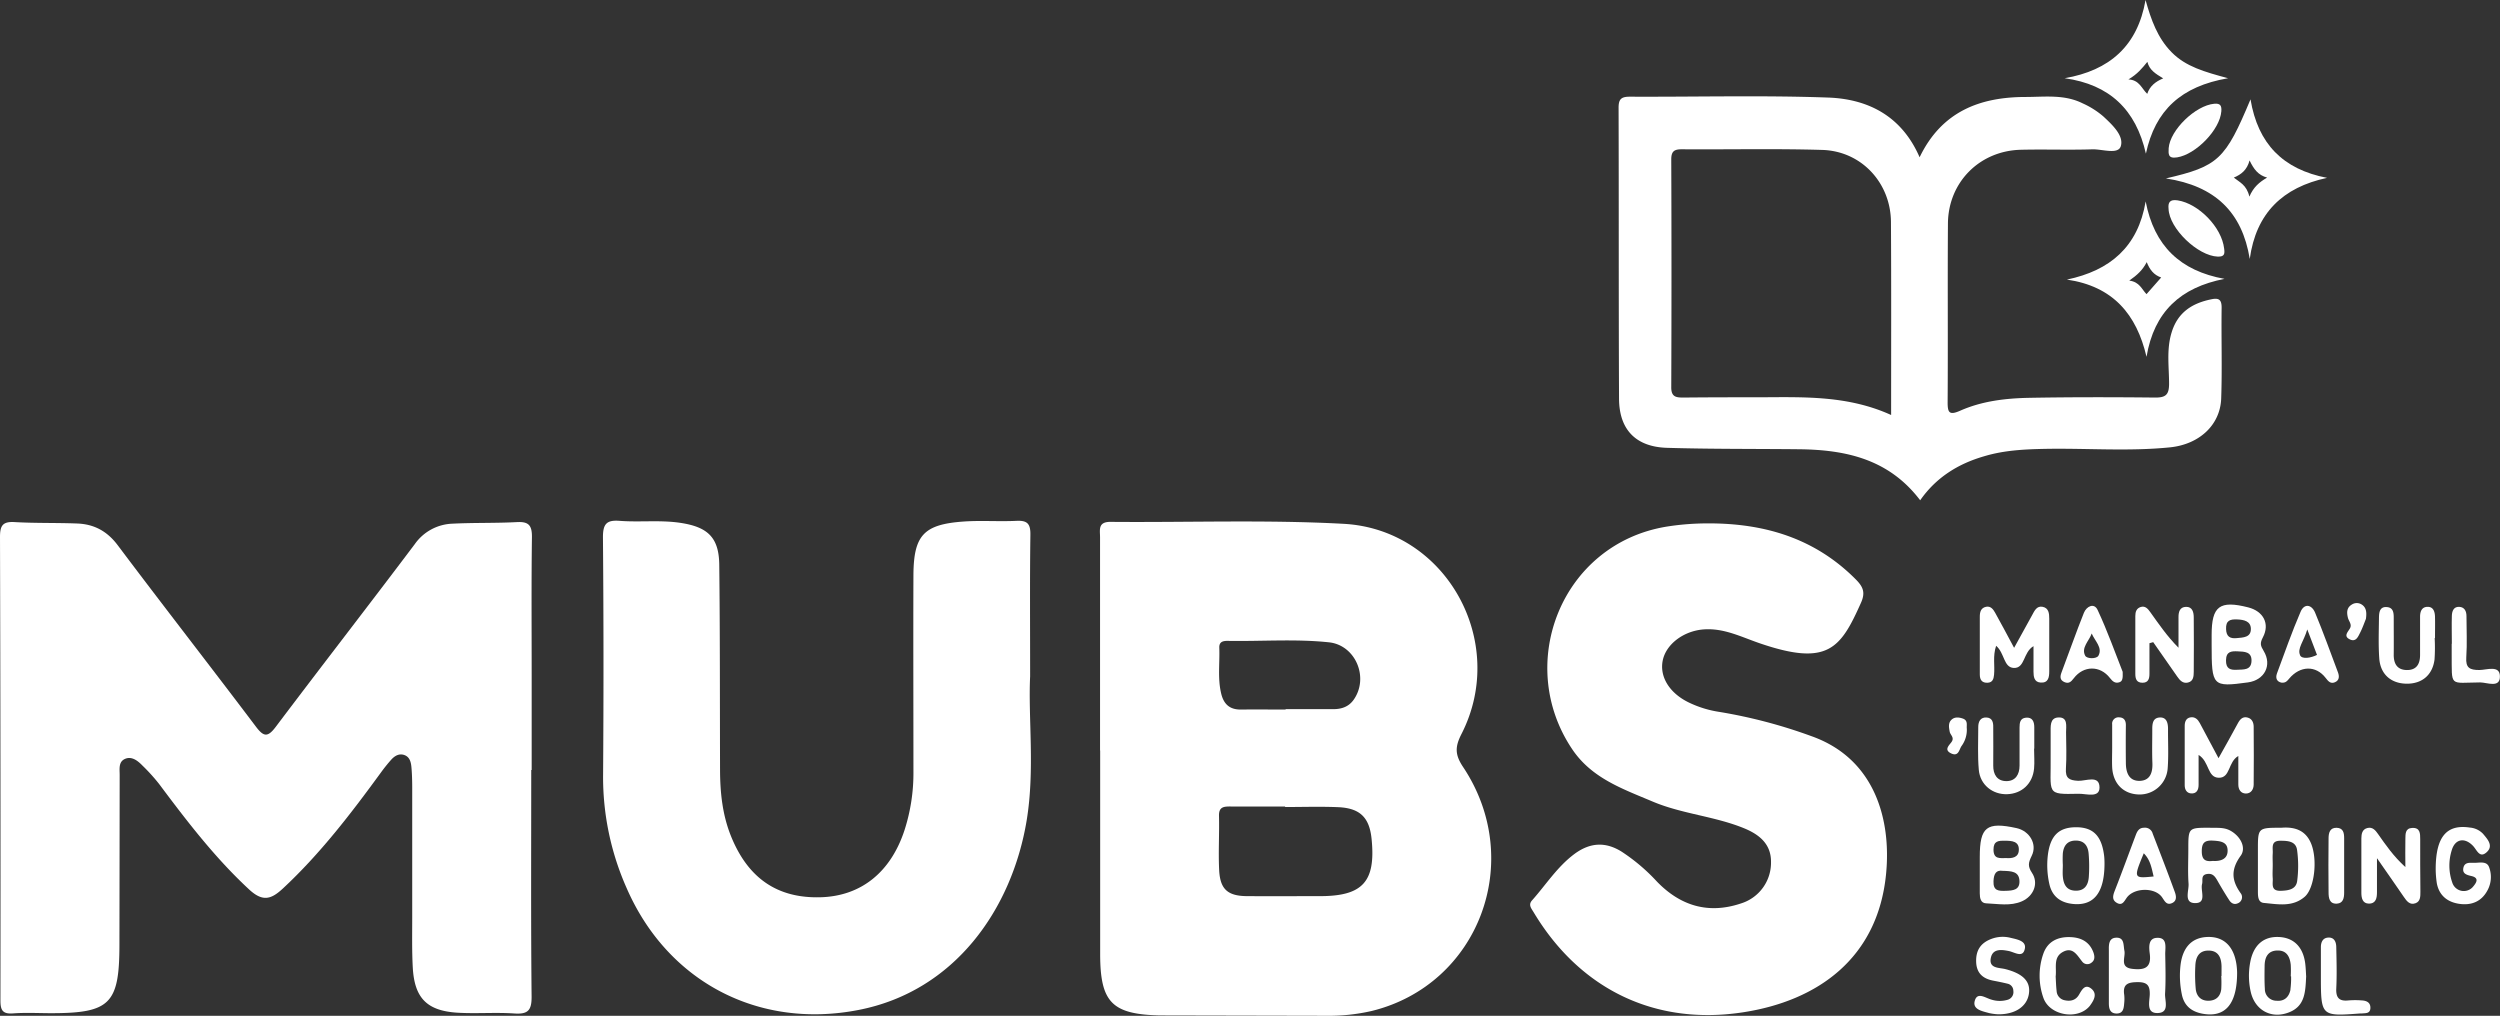
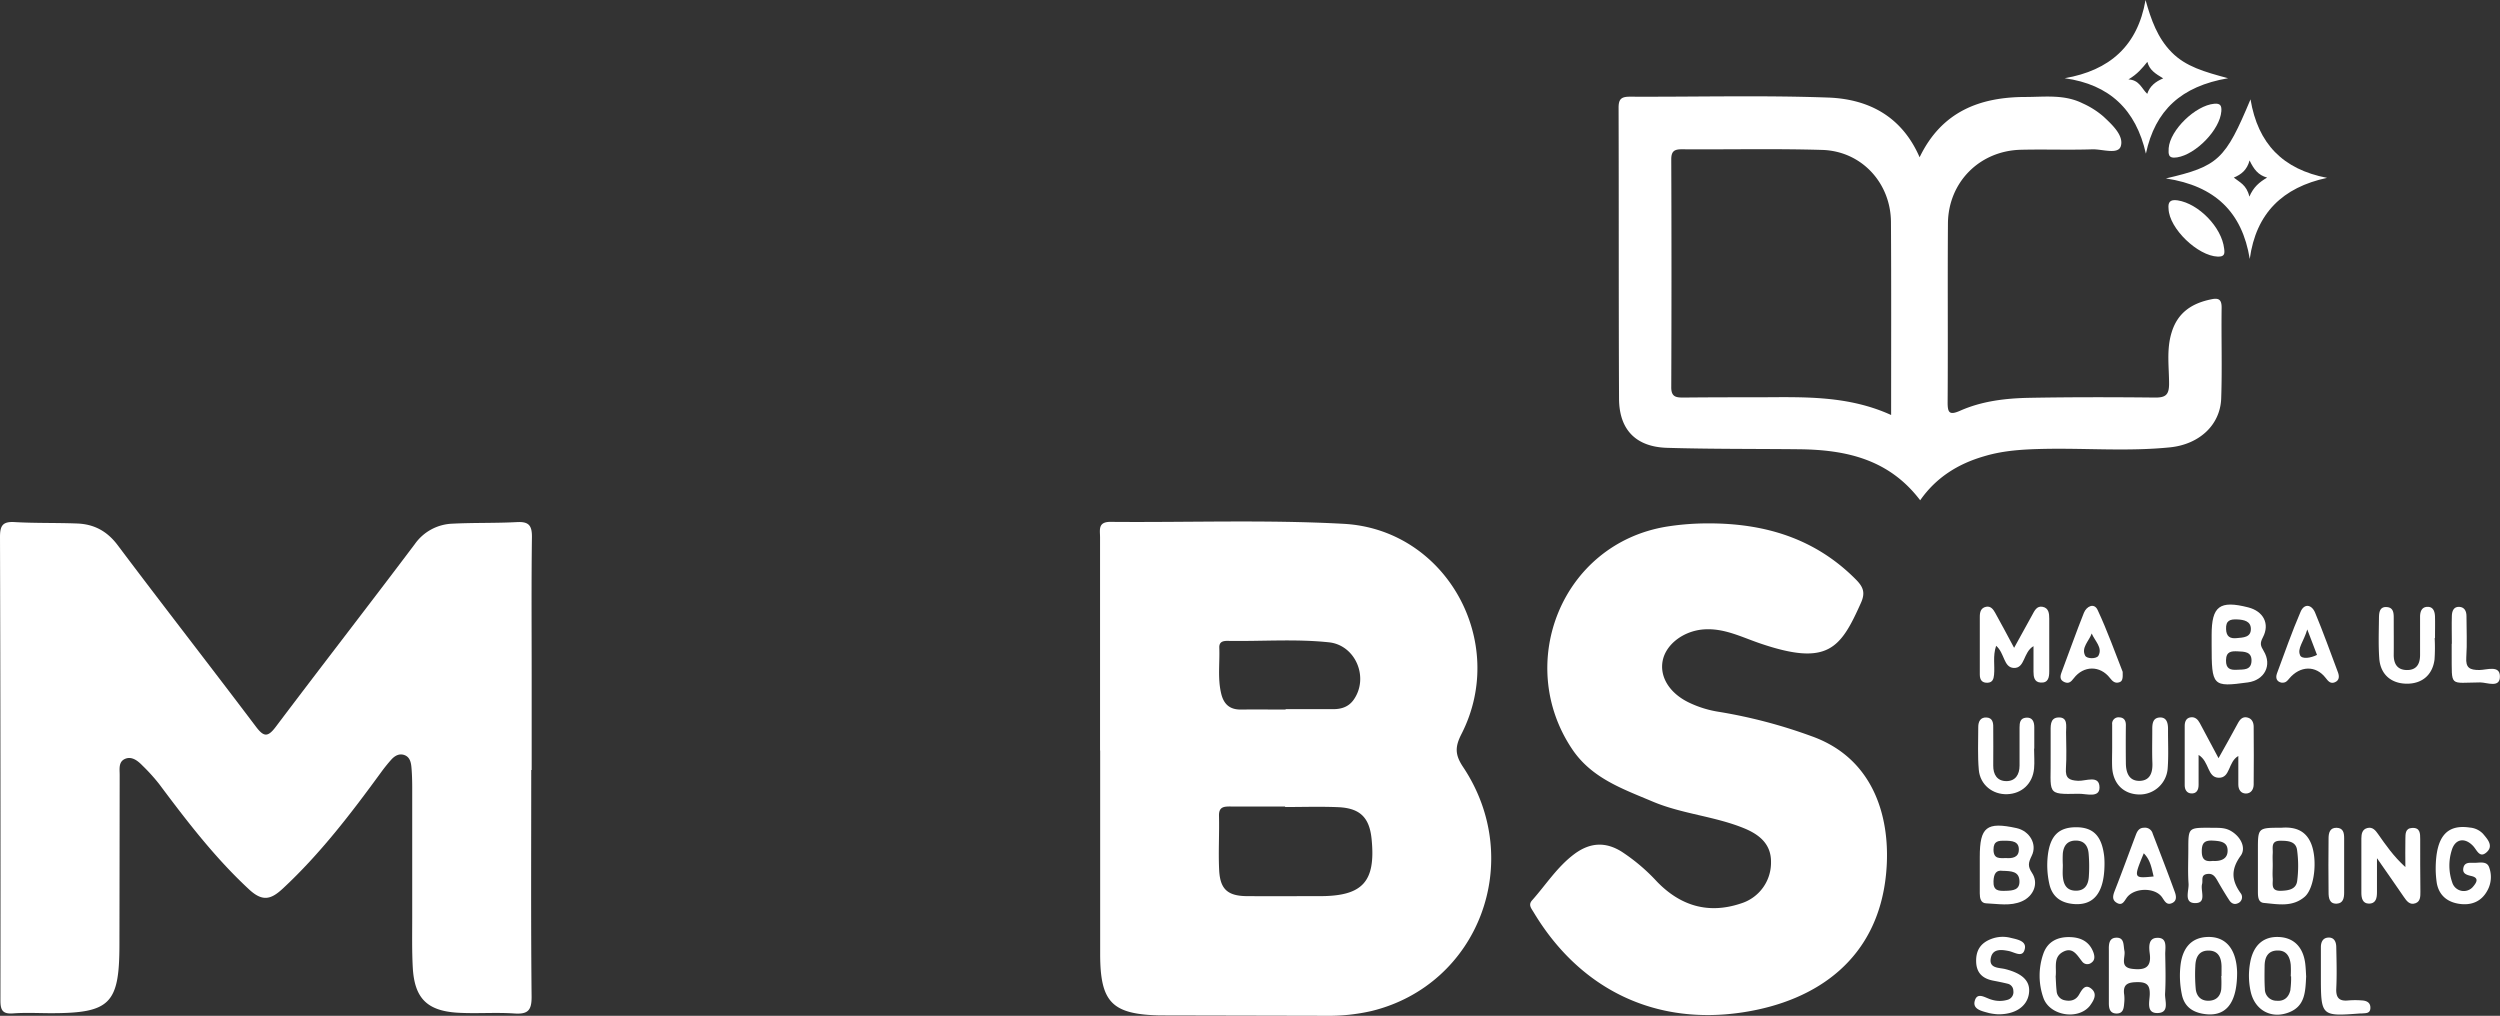
<svg xmlns="http://www.w3.org/2000/svg" viewBox="0 0 1050.84 426.98">
  <rect x="0" y="0" width="1050.84" height="426.98" fill="#333333" stroke="none" />
  <defs>
    <style>.cls-1{fill:#fff;}</style>
  </defs>
  <g id="Layer_2" data-name="Layer 2">
    <g id="Layer_1-2" data-name="Layer 1">
      <path class="cls-1" d="M217.25,219.46c-9,.48-18.07.2-27.09.66a20.22,20.22,0,0,0-15.82,8.61c-19.35,25.7-39.08,51.11-58.44,76.8-3.42,4.53-5.11,4.16-8.36-.14C88.3,279.9,68.66,254.71,49.48,229.18c-4.46-5.94-9.94-8.85-17-9.13-8.8-.34-17.62-.09-26.4-.6C1,219.15,0,221.08,0,225.78q.29,97.34.18,194.67c0,4.09.82,5.86,5.31,5.52,5.3-.4,10.66-.09,16-.09,24.72,0,28.66-3.92,28.71-28.51q.06-35.81.1-71.61c0-2.51-.56-5.57,2.27-6.78s5.33.79,7.3,2.81a78.24,78.24,0,0,1,7,7.73c11.65,15.58,23.44,31,37.8,44.31,5.8,5.4,9.36,4.17,14.27-.39,15.7-14.61,28.62-31.52,41.19-48.74a68.33,68.33,0,0,1,4.34-5.4c1.46-1.61,3.35-2.73,5.57-1.9s2.71,3,2.9,5.07c.25,2.77.32,5.55.33,8.33,0,18.31,0,36.62,0,54.93,0,6.95-.14,13.91.23,20.85.69,13,6,18.36,19,19.11,7.85.45,15.78-.22,23.63.31,5.69.39,7.38-1.18,7.32-7.11-.32-31.74-.15-63.49-.15-95.24h.18q0-20.16,0-40.32c0-19.24-.15-38.48.11-57.71C223.62,220.69,222.08,219.2,217.25,219.46Z" />
      <path class="cls-1" d="M614.32,308.51c19.72-38.59-6.3-86-49.55-88.33-32.57-1.78-65.29-.53-97.95-.82-5.41-.05-4.43,3.39-4.43,6.48q0,44.8,0,89.62h.05q0,42.72,0,85.45c0,20.45,4.93,25.47,25.27,25.91h1.39l68.1.15a80.49,80.49,0,0,0,19.28-2c45.1-11,64.84-63.06,38.52-102.56C611.5,317.18,611.58,313.87,614.32,308.51ZM512.51,272.26c-.1-2.68,1.82-2.91,3.75-2.87,14.11.23,28.26-.89,42.34.6,11.2,1.18,16.95,14.86,10.38,24.16-2.05,2.89-5,3.92-8.44,3.93-6.72,0-13.43,0-20.14,0v.17c-6.26,0-12.51-.07-18.76,0-4.68.07-7.24-2.2-8.32-6.66C511.77,285.2,512.76,278.71,512.51,272.26ZM555,376.68c-10.18,0-20.36.06-30.54,0-8.3,0-11.58-2.76-12-10.88-.38-7.61.11-15.27-.07-22.89-.1-3.86,2.16-3.92,4.89-3.91,7.63,0,15.27,0,22.9,0v.22c7.4,0,14.82-.25,22.21.06,9.34.38,13.29,4.39,14.16,13.57C578.28,370.58,572.79,376.64,555,376.68Z" />
-       <path class="cls-1" d="M433,284.34c0-22.52-.15-41,.11-59.57.07-4.62-1.3-6.06-5.84-5.84-7.39.36-14.84-.23-22.22.29-16.78,1.18-21,5.78-21.1,22.47-.11,27.56,0,55.12,0,82.69a78.13,78.13,0,0,1-3.75,24.56c-5.81,17.74-18.31,27.74-35.3,28.21-18.15.51-30.54-8-37.68-25.79-3.6-9-4.53-18.32-4.56-27.84-.09-28.72,0-57.44-.33-86.15-.14-11.46-4.84-15.84-16.24-17.58-8.55-1.3-17.13-.2-25.65-.86-5.42-.42-7,1.25-7,6.82q.42,50,.06,100.05a114.91,114.91,0,0,0,10,47.73c17.21,39.25,55.44,59.16,97.34,51,40.5-7.86,64.54-42.4,70.71-79.71C435.05,323.5,432.15,301.85,433,284.34Z" />
      <path class="cls-1" d="M761.48,309.46a213.93,213.93,0,0,0-38.77-10.22,44.72,44.72,0,0,1-13.15-4.11c-8-4-12.07-10.85-10.63-17.62s8.74-12.28,17.09-12.94c8.67-.68,16.1,3.27,24,5.94,28.39,9.63,33.66,2,42.21-17.12,1.88-4.19,1-6.57-1.93-9.6C763.1,226.31,741.79,219.94,718,220a110.27,110.27,0,0,0-17.29,1.33C656.35,228.5,636.59,279,660.91,315c8.19,12.13,21.15,16.59,33.72,21.91,12.4,5.25,26,6.14,38.47,11.24,6.33,2.6,11.4,6.58,11.32,14.21a17.92,17.92,0,0,1-12.61,17.38c-13.75,4.63-25.53,1-35.39-9.23A78.87,78.87,0,0,0,681.66,358c-6.88-4.3-13.38-3.87-19.93,1-7.19,5.38-11.91,12.9-17.74,19.44-1.7,1.9-.34,3.36.61,4.95,19.34,32.29,50.9,47.83,88.09,42.11,31.46-4.84,56.63-22.78,60.09-58.12C795,344.81,788.29,319,761.48,309.46Z" />
      <path class="cls-1" d="M859.32,188.68c17.6-.35,35.22,1.13,52.78-.64,12.36-1.25,21.16-9.41,21.55-20.57.44-12.72,0-25.48.18-38.21,0-3.17-1.08-4.1-4.09-3.5-8.3,1.63-14.46,5.56-17,14.22-2.12,7.09-1,14.25-1,21.36,0,4.67-1.5,5.81-5.95,5.77-17.6-.19-35.22-.21-52.82.11-9.94.19-19.88,1.35-29.09,5.44-4.56,2-5.25.76-5.22-3.71.17-25-.05-50,.13-75,.13-17.38,13.36-30.64,30.77-31,10-.24,19.93.15,29.89-.18,4.17-.13,10.86,2.34,12-1.32,1.35-4.44-3.58-9-7.31-12.48a35.49,35.49,0,0,0-8.73-5.53c-7.68-3.83-15.86-2.7-23.89-2.68-19.26,0-35.36,6.07-44.64,25.35-7.54-17.39-21.69-24.49-38.4-25.1-27.77-1-55.59-.24-83.4-.37-3.6,0-4.74,1-4.73,4.67.13,40.77,0,81.54.19,122.3.06,13,7.07,20.24,20.2,20.63,18.52.55,37.06.4,55.59.6,19.59.22,37.67,4.15,50.79,21.45,6.69-9.58,15.9-15.33,26.9-18.51C842.26,189.29,850.75,188.86,859.32,188.68Zm-64.41-14.24c-18-8.18-36.33-7.54-54.57-7.45-10.88,0-21.76,0-32.64.12-3.13,0-5.22-.19-5.21-4.3q.19-47.91,0-95.81c0-3.43,1.29-4.27,4.47-4.25,19.68.14,39.37-.32,59,.27,16.52.5,28.82,13.9,28.88,30.4C795,120,794.91,146.63,794.91,174.44Z" />
      <path class="cls-1" d="M902,64.58c3.89-18.24,14.86-28.33,34.54-31.7C926.52,30.18,918.79,28,912.85,22s-8.66-13.63-11-22c-3.34,19.33-15.14,29.62-34,32.88C886.79,35.53,897.8,46.13,902,64.58ZM902.61,26c.87,3.45,3.43,5,6.66,6.94-3.3,1.38-5.65,3.29-6.71,6.51-2.38-2.23-3.26-5.84-7.91-6.07C898.42,31.17,900.44,28.67,902.61,26Z" />
-       <path class="cls-1" d="M868.8,117.52c19.35,2.82,29.28,14.57,33.46,32.47,3.18-19,14.35-29.19,32.78-32.77-18.64-3.36-29.56-13.9-33.14-32.55C898.69,103.73,887,113.7,868.8,117.52Zm39.62-.88-6.16,7c-2-2-2.88-5.15-7.25-5.69,3.43-2.41,5.58-4.39,7.34-7.77C903.62,113.38,905.31,115.57,908.42,116.64Z" />
      <path class="cls-1" d="M910.4,75c20.79,3.15,32.08,14.29,35.25,33.84,2.64-19.24,13.83-30.08,32.5-34.08-18.57-3.57-29.08-14.35-32.18-33C935.38,67.09,932.45,69.9,910.4,75Zm35.17-7.58c1.77,3.71,3.63,6.2,7.38,7.23-3.3,1.93-5.74,4-7.46,8-1.16-5-4.18-6.07-6.54-8C942.07,73.35,944.5,71.46,945.57,67.45Z" />
      <path class="cls-1" d="M861.37,282.2V260c0-2.17-.23-4.41-2.74-4.93s-3.47,1.67-4.47,3.52c-2.34,4.32-4.74,8.62-7.56,13.72-3-5.53-5.39-10.2-8-14.8-.77-1.39-1.86-2.86-3.78-2.46-2.21.46-2.65,2.23-2.64,4.23q0,12.13,0,24.26c0,2.21.92,3.55,3.28,3.44,2.08-.1,2.54-1.56,2.71-3.32.39-3.86-.6-7.81.87-12.21,3.61,3.07,3.1,9.1,7.41,9.31,4.79.22,3.91-6.61,8.3-9.16,0,3.95,0,7.3,0,10.65,0,2.16.27,4.49,3,4.66C861,287.13,861.37,284.69,861.37,282.2Z" />
      <path class="cls-1" d="M947.3,329.79q.11-12.15,0-24.31c0-1.69-.66-3.31-2.43-3.83-2.16-.64-3.32.67-4.28,2.49-2.43,4.57-5,9.06-8.06,14.55-3-5.57-5.42-10.2-7.9-14.81-.81-1.5-2-2.64-3.85-2.36s-2.47,1.82-2.47,3.57q0,12.51,0,25c0,1.89.91,3.29,2.69,3.42,2.27.16,3.16-1.45,3.15-3.59,0-3.9,0-7.8,0-12.6,4.62,2.84,3.58,9.52,8.5,9.6s3.84-6.7,8.2-9.15v12c0,2.17,1.1,3.77,3.19,3.78S947.28,331.85,947.3,329.79Z" />
-       <path class="cls-1" d="M919.68,286.9c2.31-.55,2.41-2.64,2.43-4.46q.1-11.44,0-22.9c0-2.17-.55-4.52-3.24-4.46s-3.19,2.18-3.17,4.48c0,4.23,0,8.47,0,12.7-4.84-4.86-8.3-10-11.89-15-.91-1.27-2.06-2.74-4-2.12-1.76.57-2.27,2-2.26,3.82q.06,12.15,0,24.29c0,2.08.5,3.72,3,3.73s2.94-1.76,2.94-3.76c0-4.29,0-8.57,0-12.86l1.58-.44c3.37,4.81,6.75,9.61,10.08,14.44C916.29,286,917.54,287.41,919.68,286.9Z" />
      <path class="cls-1" d="M1017.3,352.74c0-2.38,0-4.93-3.4-4.73-3,.16-2.77,2.65-2.83,4.66-.1,3.93,0,7.86,0,11.8-5-4.55-8.23-9.26-11.5-13.92-1.07-1.52-2.3-3.07-4.5-2.5s-2.48,2.53-2.5,4.39c0,7.61,0,15.23,0,22.85,0,2.2.5,4.5,3.15,4.53,3.09,0,3.42-2.48,3.41-4.94V360.73c4.56,6.57,7.94,11.37,11.25,16.22,1.22,1.79,2.54,3.63,5,2.69,2-.77,2-2.82,2-4.73C1017.28,367.52,1017.3,360.13,1017.3,352.74Z" />
      <path class="cls-1" d="M945,255.3c-12-3.05-15.37-.52-15.37,11.56V271c0,17.49.36,17.86,15.25,15.84,6.95-.95,10.28-7.19,6.62-13.22-1.35-2.21-1.64-3.25-.33-5.72C954.2,262.15,951.35,256.92,945,255.3Zm-4.54,5.07c2.77.13,5.55.75,5.66,3.81.14,3.83-3.27,3.78-6,4.05s-4.33-.63-4.42-3.8C935.54,260.78,937.43,260.22,940.42,260.37Zm-.12,21.16c-2.9.17-4.73-.42-4.67-4,.06-3.77,2.3-3.87,5-3.74s5.87.09,5.72,4.05S943,281.38,940.3,281.53Z" />
      <path class="cls-1" d="M854,359.73c2.45-4.92-.93-10.46-6.37-11.65-12.6-2.75-15.46-.5-15.46,12.14v3.47c0,3.94,0,7.88,0,11.82,0,2,.41,4.11,2.65,4.19,5,.2,10.22,1.28,15.09-.86s7.17-7.55,4.18-12C852.2,364,852.65,362.51,854,359.73Zm-11.27-6.34c2.87,0,6,.17,5.86,3.87-.07,3.23-2.9,3.58-5.2,3.42-2.83,0-5.39.54-5.45-3.49C837.92,353.38,840.07,353.36,842.77,353.39Zm.42,21.05c-3,.09-5.4.1-5.21-4.1.14-3.21,1.2-4.7,3.85-4.3,3.66.11,6.92.19,7.06,4.28C849,374.11,846.08,374.34,843.19,374.44Z" />
      <path class="cls-1" d="M910.06,417.62c.33-5.53.16-11.09.06-16.64,0-2.81,1-7-3.5-6.77-3.74.15-3.32,4.08-3,6.66.82,6.19-2.54,6.93-7.36,6.37-5.46-.64-2.74-4.88-3.29-7.58-.5-2.43.08-5.71-3.59-5.51-3,.16-3,3-2.95,5.34,0,3.46,0,6.93,0,10.4,0,3.93,0,7.86,0,11.79,0,2.32.5,4.31,3.23,4.34,2.88,0,3.05-2.3,3.22-4.41a16.11,16.11,0,0,0,0-3.47c-.69-4.57,1.69-5.28,5.64-5.31s5.2,1.32,5.1,5.2c-.07,2.9-1.56,7.78,3.1,7.79C912.16,425.82,909.88,420.64,910.06,417.62Z" />
      <path class="cls-1" d="M872.38,347.72c-7.08.1-10.63,3.64-11.61,11.84a36.16,36.16,0,0,0,.57,11.68c1.14,5.6,4.77,8.22,10.08,8.73,8.68.83,13.15-4.7,13.18-16.89,0-.5,0-1.89-.15-3.26C883.44,351.27,879.78,347.63,872.38,347.72ZM878,368.66c-.25,3.28-1.72,5.82-5.57,5.73s-5.07-2.68-5.35-6c-.14-1.6,0-3.23,0-4.85h0a45.93,45.93,0,0,1,0-4.84c.33-3.08,1.77-5.27,5.2-5.37,3.8-.12,5.42,2.25,5.66,5.61A64,64,0,0,1,878,368.66Z" />
      <path class="cls-1" d="M958.92,347.93c-9.84,0-9.84,0-9.84,9.34,0,5.76,0,11.52,0,17.27,0,2.16,0,4.78,2.53,5,5.87.54,12,1.85,17.16-2.61,4.07-3.56,5.46-15.47,2.69-22.31C969.06,348.72,964.17,347.51,958.92,347.93Zm6.66,22.42c-.49,3.55-3.75,4-7,4.09-4.28.06-3.09-3.06-3.27-5.33-.14-1.83,0-3.68,0-5.52,0-1.6-.1-3.22,0-4.82.18-2.28-1-5.4,3.24-5.37,3.16,0,6.52.21,7,3.93A49.35,49.35,0,0,1,965.58,370.35Z" />
      <path class="cls-1" d="M927.9,393.84c-6.45.22-10.33,4.18-11.31,11.53a38.75,38.75,0,0,0,.47,12.39c.92,5,4.13,7.52,8.88,8.36,9.38,1.65,14.41-4,14.4-17.31,0-.32-.05-1.94-.29-3.53C938.88,397.61,934.62,393.63,927.9,393.84Zm5.88,16.42h-.11a48.55,48.55,0,0,1,0,5.53c-.34,2.85-2,4.67-5,4.85-3.34.19-5.33-1.71-5.71-4.81a66.61,66.61,0,0,1-.19-9.69c.1-3.57,1.37-6.57,5.51-6.58s5.41,2.9,5.51,6.53C933.81,407.48,933.78,408.87,933.78,410.26Z" />
      <path class="cls-1" d="M958,393.86c-6.53-.34-10.78,3.35-12.14,10.55a30.72,30.72,0,0,0,.17,12.34c1.71,7.89,8.73,11.74,16.2,8.75,6.68-2.66,6.81-8.57,7.13-15.08-.09-1.39-.14-3.47-.4-5.52C968.06,398.06,964.17,394.17,958,393.86Zm4.78,22.1c-.63,3.07-2.52,5-5.86,4.69A4.9,4.9,0,0,1,952,415.7c-.2-3.23-.15-6.48-.1-9.73.05-3.67,1.43-6.46,5.58-6.44,3.79,0,5.06,2.78,5.4,6a46.33,46.33,0,0,1,0,4.86h.15A36.19,36.19,0,0,1,962.73,416Z" />
      <path class="cls-1" d="M937.53,349.17c-2.85-1.58-5.82-1.09-8.77-1.24-8.92,0-8.92,0-8.93,9,0,4.84-.25,9.7.1,14.52.2,2.88-2,7.88,2.39,8.14,5.55.31,2.5-5.14,3.29-8,.44-1.6-.68-3.84,2.2-4.23,2.3-.32,3.26,1.08,4.22,2.75,1.59,2.79,3.23,5.56,5,8.27.78,1.22,2,2,3.52,1.34a2.76,2.76,0,0,0,1.48-4c-4-5.46-4.5-10.11-.11-16.13C944.18,356.33,941.86,351.57,937.53,349.17Zm-7.4,12.71c-2.79.33-4.59-.2-4.64-3.87s1.11-4.87,4.7-4.67c3,.18,6,.49,6.15,3.91C936.52,361,933.62,362.1,930.13,361.88Z" />
      <path class="cls-1" d="M1040,362.68c-1.75,0-4-.39-4.54,2.05s1.25,3,3.19,3.46c3.57.76,2.34,2.76.92,4.45a5.07,5.07,0,0,1-8.81-1.72,21.49,21.49,0,0,1-.18-13.61c1.41-4.72,5.44-5.42,8.93-1.74,1.63,1.71,2.75,5.35,5.73,2.64s.33-5.5-1.54-7.74a8.57,8.57,0,0,0-5.51-2.61c-9.66-1.45-14.34,3.68-14.38,17.35a42.22,42.22,0,0,0,.48,6.1c1,5.17,4.54,7.92,9.52,8.62s9.19-.94,11.69-5.54a11.73,11.73,0,0,0,.71-10C1045.18,361.83,1042.2,362.7,1040,362.68Z" />
      <path class="cls-1" d="M1020.6,255.08c-2.61-.09-3.37,1.9-3.36,4.24,0,5.32,0,10.64,0,16,0,3.84-1.54,6.39-5.6,6.32s-5.51-2.71-5.47-6.5c.05-4.86,0-9.72,0-14.57,0-2.34.2-5.14-2.86-5.39-3.26-.28-3.33,2.6-3.35,4.91-.06,5.56-.27,11.13.13,16.66.47,6.66,4.9,10.52,11.39,10.63s11-3.58,11.84-10.17a73,73,0,0,0,.06-9h.14c0-3,.07-6,0-9C1023.45,257.2,1022.89,255.16,1020.6,255.08Z" />
      <path class="cls-1" d="M835.12,301.6c-2.7-.22-3.59,1.75-3.59,4,0,6-.29,12.07.23,18,.55,6.29,5.83,10.44,11.94,10.23S854.41,329.46,855,323c.24-2.76,0-5.56,0-8.33h.08c0-3,0-6,0-9,0-2.3-.76-4.29-3.53-4-2.38.21-2.67,2.11-2.66,4.12,0,5.33,0,10.66,0,16,0,3.79-1.74,6.56-5.56,6.54s-5.55-2.73-5.5-6.57c.07-5.33,0-10.66,0-16C837.89,303.62,837.44,301.78,835.12,301.6Z" />
      <path class="cls-1" d="M842.84,407.33c-2.58-.64-7-.2-6-4.79.85-3.87,4.51-3.39,7.48-2.8,2.54.5,6,3.12,6.8-1,.67-3.28-3.38-3.91-6-4.54a13.39,13.39,0,0,0-8.16.49c-4.51,1.73-6.46,4.87-6.31,9.6s2.78,7.07,7.17,7.91c2,.39,4.08.8,6.1,1.3a3.05,3.05,0,0,1,2.36,3,3.34,3.34,0,0,1-2.4,3.74,11.49,11.49,0,0,1-6.82-.07c-2.46-.64-5.93-3.44-7,.54-1,3.65,3.21,4.32,6,5.12a23.15,23.15,0,0,0,3.74.51c7.19.11,12.14-3.23,13-8.48S850.41,409.24,842.84,407.33Z" />
      <path class="cls-1" d="M899.58,328.22c-4.71.2-6-3.5-6-7.56-.06-5.31-.06-10.61,0-15.92,0-1.94-.85-3.14-2.76-3.21a2.67,2.67,0,0,0-3,3c0,3.23,0,6.46,0,9.69h0c0,2.77-.12,5.54,0,8.3.36,6.9,4.74,11.28,11.29,11.43A11.81,11.81,0,0,0,911.15,323c.42-5.51.11-11.07.15-16.6,0-2.54-.59-5-3.56-4.81s-3.08,2.86-3.06,5.28c0,4.61-.13,9.23.05,13.84C904.88,324.63,903.84,328,899.58,328.22Z" />
      <path class="cls-1" d="M967,257.19c-3.64,8.46-6.68,17.18-9.89,25.82-.79,2.13,0,3.58,1.93,3.94,1.76.14,2.39-.76,3.16-1.68,4.6-5.5,11.21-5.67,15.33-.35,1.08,1.4,2.06,2.65,3.93,1.85s1.88-2.5,1.28-4.12c-3.16-8.42-6.19-16.88-9.64-25.18C971.61,254,968.51,253.58,967,257.19Zm-.17,18.24c-1.34-2.81,1.53-5.77,3-10.86,1.86,4.85,3,7.74,4.09,10.71C971.29,276.6,967.62,277.18,966.79,275.43Z" />
      <path class="cls-1" d="M890.88,286.77c1.28-.44,1.47-1.61,1.36-4.37-3.08-7.79-6.37-17.1-10.53-26-1.47-3.16-4.68-1.54-5.77,1.18-3.32,8.3-6.26,16.76-9.43,25.12-.67,1.78-.64,3.18,1.22,4s2.81-.11,3.95-1.6c4.14-5.42,11.08-5.44,15.2-.11C888,286.42,889.07,287.39,890.88,286.77Zm-8.83-11.17c-.77,1.42-4.86,1.41-5.58,0-1.76-3.34,1.63-6.16,2.75-9.32C880.61,269.53,883.88,272.24,882.05,275.6Z" />
      <path class="cls-1" d="M904.86,350.42a3.33,3.33,0,0,0-3.65-2.49c-2,0-2.82,1.37-3.41,2.92-3,7.94-5.89,15.92-9,23.83-.76,2-1,3.66.93,4.8,2.26,1.34,3.06-.48,4.18-2.08,3.06-4.34,11.86-4.5,14.85-.28,1.1,1.55,1.87,3.48,4.15,2.52s1.82-3.14,1.21-4.79C911.14,366.67,908,358.56,904.86,350.42Zm-3.76,8.25c2.82,2.79,3.3,6.3,4.15,9.74C896.75,369.25,896.75,369.25,901.1,358.67Z" />
      <path class="cls-1" d="M879,415.53c-2.62-2.07-3.93.56-5.15,2.63-1.35,2.28-3.52,2.83-6,2.28a4.17,4.17,0,0,1-3.38-3.9c-.25-2.06-.28-4.15-.4-6.06.46-3.72-1.09-8,2.92-10.28,4.28-2.42,6.08,1.33,8.24,4a2.69,2.69,0,0,0,3.76.54c1.52-1,1.58-2.49,1-4.26-1.63-4.58-5.17-6.38-9.6-6.57-5.29-.24-9.68,1.72-11.51,7a28,28,0,0,0,0,18.43c2.55,7.56,14.52,9.62,19.54,3.47C880,420.65,881.84,417.8,879,415.53Z" />
      <path class="cls-1" d="M932.18,107.86c2.9.1,3-1.21,2.71-3.35-1-9-10.76-18.93-19.53-20.29-3.44-.53-4.09,1-3.84,3.51C911.78,96.11,923.88,107.58,932.18,107.86Z" />
      <path class="cls-1" d="M865.19,301.57c-3.68.18-3.2,3.85-3.23,6.6,0,3,0,6,0,9,.23,16.67-2.34,16.8,11.8,16.48,3.12-.07,8.72,1.91,8.74-2.61,0-5.47-5.79-2.67-9-2.84-3.78-.19-5.37-1.09-5.12-5.12.32-5.06.12-10.16.06-15.25C868.44,305.19,869.29,301.38,865.19,301.57Z" />
      <path class="cls-1" d="M915.12,66.15c7.83-1.22,18-11.55,18.59-19.39.17-2.34-.41-3.39-3-3.15-7.87.71-18.54,11-19.14,18.66C911.47,64.72,911.24,66.76,915.12,66.15Z" />
      <path class="cls-1" d="M1042.17,281.63c-4.08,0-5.81-.89-5.5-5.36.39-5.74.08-11.52.08-17.29,0-2.09-.82-3.76-3-3.9-2.37-.15-3.09,1.78-3.15,3.73-.12,3.91,0,7.83,0,11.76h-.07c0,1.38,0,2.76,0,4.15.12,14.33-1.18,12.22,12,12.12,2.85,0,8.43,2.56,8.27-2.66C1050.7,279.47,1045.22,281.62,1042.17,281.63Z" />
      <path class="cls-1" d="M992.73,420.51a35.34,35.34,0,0,0-5.54,0c-3.85.43-5.36-1-5.17-5,.28-5.75.12-11.53,0-17.3,0-2.19-.8-4.36-3.55-4.1-2.17.2-2.92,2-2.92,4,0,3.92,0,7.85,0,11.77,0,17.35,0,17.35,16.56,16.11.23,0,.46,0,.69,0,1.57-.15,3.47.1,3.56-2.25S994.76,420.61,992.73,420.51Z" />
      <path class="cls-1" d="M978.78,352.2q-.13,11.43,0,22.84c0,2.35.3,5,3.55,4.79,2.61-.18,3-2.41,3-4.63,0-3.69,0-7.38,0-11.07,0-3.93,0-7.85,0-11.77,0-2.22-.32-4.32-3.15-4.41S978.81,350.07,978.78,352.2Z" />
-       <path class="cls-1" d="M987.63,268.71c2.72,1.38,3.59-1.19,4.5-2.93,1-2,1.77-4.22,2.35-5.64.43-3,.07-5-2-6.17a3.79,3.79,0,0,0-3.94.16c-2.23,1.34-2.13,3.43-1.64,5.49.35,1.5,1.82,2.79.86,4.52C986.88,265.68,985,267.39,987.63,268.71Z" />
-       <path class="cls-1" d="M824.93,302c-1.6-.54-3.29-.67-4.55.44-1.55,1.35-1.19,3.31-.85,5.12.26,1.42,2.09,2.41.78,4.31-1,1.43-3.38,3.35-.07,4.86,3,1.35,3.26-1.62,4.23-3.1a11.48,11.48,0,0,0,2.25-7.38C826.53,304.88,827.37,302.78,824.93,302Z" />
    </g>
  </g>
</svg>